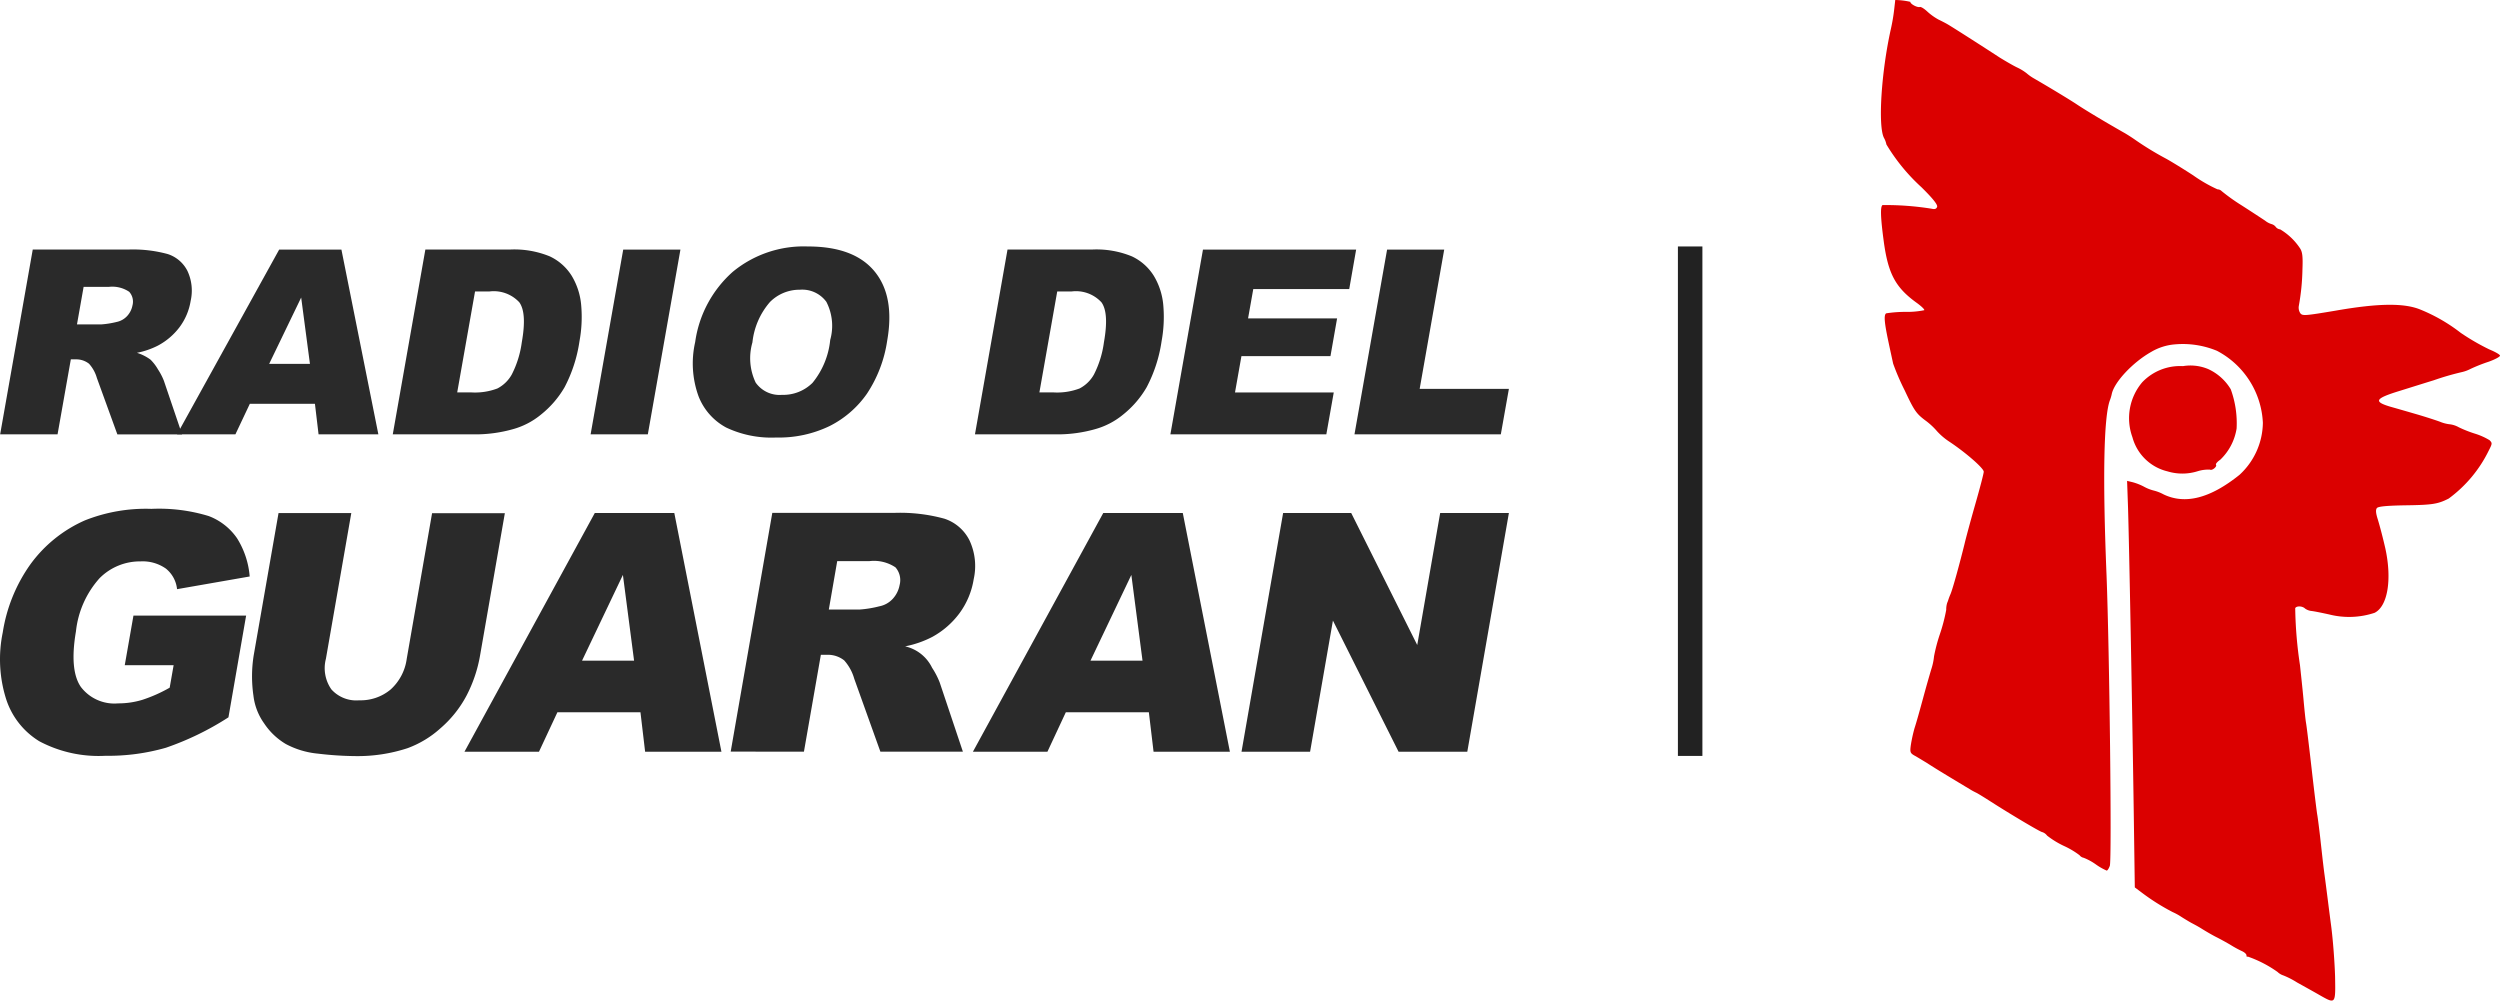
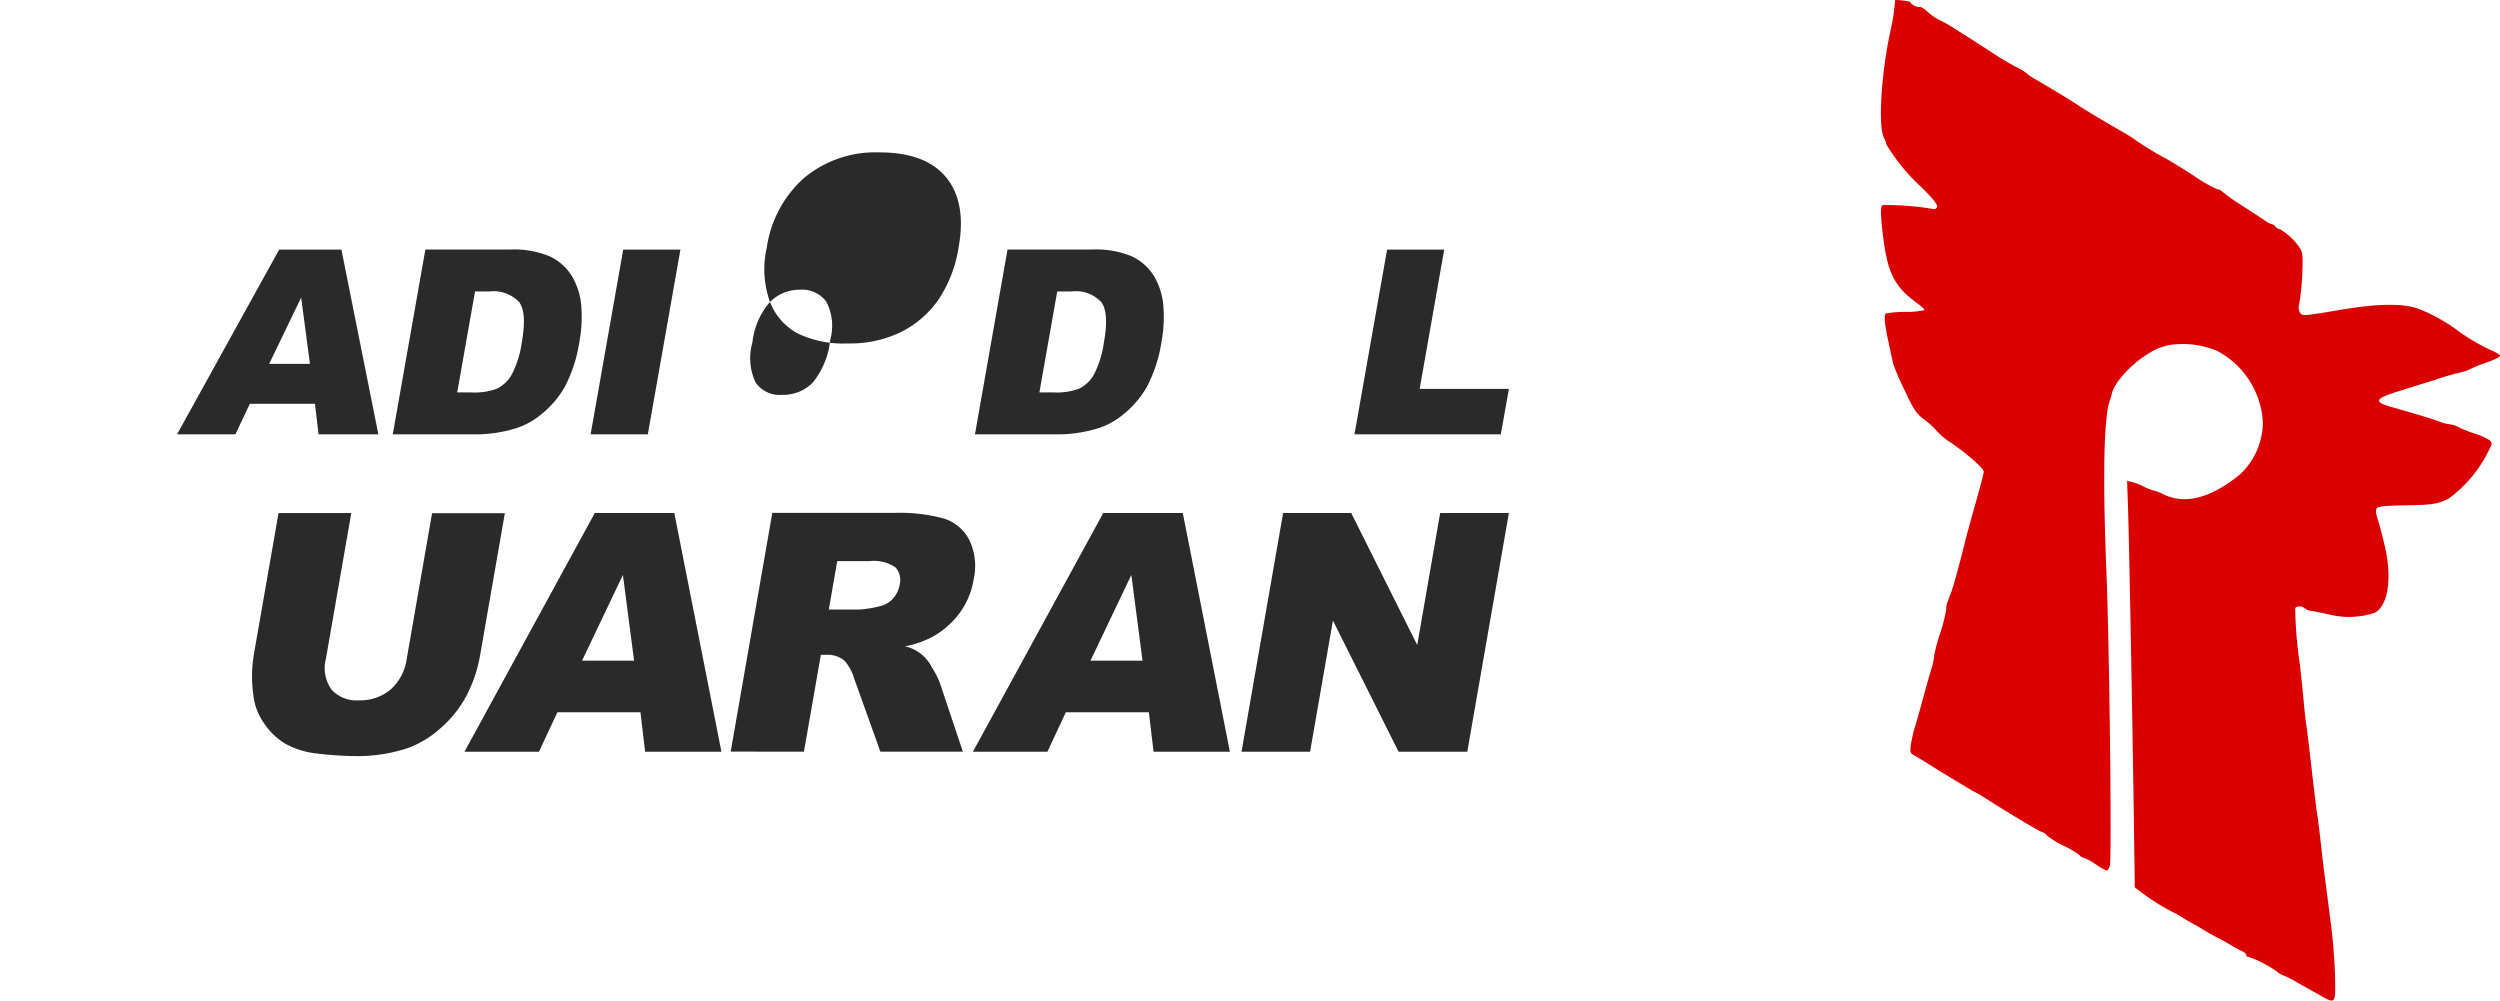
<svg xmlns="http://www.w3.org/2000/svg" width="210.353" height="84.189" viewBox="0 0 210.353 84.189">
  <g id="logo-color" transform="translate(0.012)">
    <path id="Trazado_1" data-name="Trazado 1" d="M804.806,83.729c-.48-.278-1.346-.756-1.9-1.065a6.956,6.956,0,0,0-1.146-.589,1.265,1.265,0,0,1-.493-.293,9.993,9.993,0,0,0-2.52-1.3c-.047.062-.093.016-.093-.093s-.155-.247-.34-.34a8.93,8.93,0,0,1-.973-.526c-.342-.206-.9-.511-1.237-.68s-.9-.5-1.236-.711-.728-.412-.851-.478-.511-.295-.849-.511a5.058,5.058,0,0,0-.728-.4,18.1,18.1,0,0,1-2.518-1.577l-.666-.5-.093-6.615c-.124-8.5-.387-22.521-.478-25.365l-.078-2.224.449.107a4.673,4.673,0,0,1,1.03.412,3.39,3.39,0,0,0,.758.293,3.5,3.5,0,0,1,.835.326c1.807.866,3.916.34,6.389-1.649a6.045,6.045,0,0,0,1.964-4.375,7.219,7.219,0,0,0-3.864-6.059,7.518,7.518,0,0,0-3.555-.54,4.647,4.647,0,0,0-1.978.633c-1.562.882-3.137,2.566-3.324,3.571a3.518,3.518,0,0,1-.155.509c-.509,1.391-.618,6.463-.276,14.762.247,6.43.447,23.817.276,24.39-.076.233-.206.412-.262.412a4.954,4.954,0,0,1-.942-.54,4.74,4.74,0,0,0-1.006-.542.552.552,0,0,1-.338-.212,6.931,6.931,0,0,0-1.327-.787,7.435,7.435,0,0,1-1.408-.866.807.807,0,0,0-.412-.295c-.138,0-2.611-1.467-4.3-2.549-.556-.357-1.113-.7-1.236-.758a5.261,5.261,0,0,1-.54-.293c-2.679-1.607-3.091-1.871-3.664-2.242-.233-.138-.635-.385-.9-.54-.464-.247-.495-.309-.412-.927a12.609,12.609,0,0,1,.309-1.422c.14-.412.464-1.577.728-2.551s.587-2.1.711-2.5a4.975,4.975,0,0,0,.206-1.006,14.076,14.076,0,0,1,.478-1.824,14.647,14.647,0,0,0,.548-2.088,1.912,1.912,0,0,1,.076-.571c.016-.031.031-.093.064-.155a4.943,4.943,0,0,1,.216-.587c.206-.478.824-2.768,1.189-4.252.107-.464.511-1.962.9-3.322s.711-2.58.711-2.735c0-.295-1.531-1.624-2.906-2.535a5.471,5.471,0,0,1-1.006-.851,5.844,5.844,0,0,0-1.02-.942c-.742-.558-.927-.824-1.715-2.506a20.114,20.114,0,0,1-.975-2.257c-.045-.216-.231-1.051-.4-1.855-.338-1.591-.4-2.255-.183-2.38a10.586,10.586,0,0,1,1.622-.122,7.182,7.182,0,0,0,1.577-.14c.047-.062-.233-.324-.587-.587-1.824-1.3-2.442-2.459-2.813-5.152-.278-2.061-.309-2.982-.107-3.108a24.425,24.425,0,0,1,4.14.309c.247.062.387.016.449-.155s-.309-.664-1.329-1.667a15.988,15.988,0,0,1-2.937-3.588,1.888,1.888,0,0,0-.206-.556c-.509-.989-.231-5.486.573-9.119a15.432,15.432,0,0,0,.293-1.729L769.1,0a6.053,6.053,0,0,1,1.267.155c0,.185.587.495.8.435.093-.033.371.138.633.385a4.882,4.882,0,0,0,.944.674c.262.126.618.309.789.412.526.309,3.415,2.164,4.357,2.782.5.309,1.144.68,1.443.824a4.173,4.173,0,0,1,.824.5,3.815,3.815,0,0,0,.558.4c.155.091.824.478,1.467.863s1.649.991,2.209,1.362c.835.556,2.679,1.649,4.052,2.426.155.093.556.34.88.571a25.65,25.65,0,0,0,2.535,1.546c.295.155,1.344.789,2.318,1.424a12.25,12.25,0,0,0,2.04,1.173.49.49,0,0,1,.342.144,16.174,16.174,0,0,0,1.667,1.191c.868.556,1.762,1.144,1.995,1.3a1.583,1.583,0,0,0,.556.293.673.673,0,0,1,.34.233.532.532,0,0,0,.371.206,5.18,5.18,0,0,1,1.669,1.591c.206.309.247.711.206,1.776a19.011,19.011,0,0,1-.309,3.091.868.868,0,0,0,.122.589c.188.245.357.231,2.97-.206,3.631-.635,5.781-.649,7.139-.093a14.344,14.344,0,0,1,3.4,1.962,19.059,19.059,0,0,0,2.4,1.391c.5.206.9.433.9.526s-.433.326-.958.511a13.942,13.942,0,0,0-1.515.6,3.031,3.031,0,0,1-.694.262,22.656,22.656,0,0,0-2.4.695c-.8.247-2.086.649-2.83.882-2.117.649-2.286.911-.824,1.346.433.122,1.443.412,2.2.633s1.649.511,1.976.633a3.011,3.011,0,0,0,.851.216,2.035,2.035,0,0,1,.727.247,9.991,9.991,0,0,0,1.375.542,5.53,5.53,0,0,1,1.206.54c.247.247.247.28-.062.882a10.951,10.951,0,0,1-3.37,4.035c-.942.48-1.406.54-3.833.571-1.422.031-2.1.093-2.209.231s-.095.412.076.944c.206.68.447,1.622.635,2.442.571,2.613.206,4.868-.9,5.424a6.8,6.8,0,0,1-3.817.14c-.633-.14-1.313-.278-1.515-.295a1.129,1.129,0,0,1-.526-.206c-.206-.206-.7-.247-.824-.031a35.268,35.268,0,0,0,.4,4.791c.078.727.218,2.009.295,2.86s.169,1.762.216,2.009.262,2.024.48,3.94.431,3.619.464,3.788.138.975.231,1.776.247,2.3.388,3.324.371,2.906.54,4.173.309,3.215.34,4.328C806.15,84.5,806.164,84.5,804.806,83.729Z" transform="translate(-609.643)" fill="#db0000" fill-rule="evenodd" />
-     <path id="Trazado_2" data-name="Trazado 2" d="M872.482,158.241a4.032,4.032,0,0,1-2.951-2.875,4.676,4.676,0,0,1,.824-4.62,4.408,4.408,0,0,1,3.433-1.36,3.854,3.854,0,0,1,2.117.247,4.293,4.293,0,0,1,1.9,1.7,8.36,8.36,0,0,1,.493,3.3,4.627,4.627,0,0,1-1.375,2.628c-.247.171-.412.357-.354.433.091.155-.342.511-.511.4a3.072,3.072,0,0,0-1.051.14,4.3,4.3,0,0,1-2.525.007Z" transform="translate(-690.119 -118.58)" fill="#db0000" fill-rule="evenodd" />
-     <rect id="Rectángulo_1" data-name="Rectángulo 1" width="2.061" height="42.866" transform="translate(141.169 20.738)" fill="#222" />
-     <path id="Trazado_3" data-name="Trazado 3" d="M14.6,220.916l-.332,1.89a12.3,12.3,0,0,1-2.323,1.03,6.968,6.968,0,0,1-2.013.291,3.545,3.545,0,0,1-3.139-1.387c-.641-.929-.785-2.485-.412-4.666A7.961,7.961,0,0,1,8.364,213.6a4.783,4.783,0,0,1,3.458-1.42,3.4,3.4,0,0,1,2.127.606,2.562,2.562,0,0,1,.94,1.731L21,213.45a7.1,7.1,0,0,0-1.063-3.215,5.059,5.059,0,0,0-2.384-1.869,14.3,14.3,0,0,0-4.822-.606,13.879,13.879,0,0,0-5.6.971,11.3,11.3,0,0,0-4.585,3.7,13.433,13.433,0,0,0-2.323,5.725,11.128,11.128,0,0,0,.258,5.527A6.49,6.49,0,0,0,3.3,227.315a10.633,10.633,0,0,0,5.564,1.222,17.548,17.548,0,0,0,5.09-.678,24.208,24.208,0,0,0,5.259-2.558L20.7,216.74h-9.48l-.732,4.175Z" transform="translate(-0.003 -164.944)" fill="#2a2a2a" fill-rule="evenodd" />
    <path id="Trazado_4" data-name="Trazado 4" d="M115.876,221.746a4.234,4.234,0,0,1-1.354,2.578,3.928,3.928,0,0,1-2.642.909,2.808,2.808,0,0,1-2.343-.919,3.111,3.111,0,0,1-.462-2.568l2.137-12.266H105.09L103,221.454a11.246,11.246,0,0,0-.021,3.392,4.992,4.992,0,0,0,.9,2.329,5.643,5.643,0,0,0,1.818,1.733,7.135,7.135,0,0,0,2.716.814,28.136,28.136,0,0,0,3.128.206,13.458,13.458,0,0,0,4.408-.668,8.487,8.487,0,0,0,2.751-1.66,9.48,9.48,0,0,0,2.211-2.766,11.586,11.586,0,0,0,1.136-3.372l2.086-11.974H118.01Z" transform="translate(-81.666 -166.309)" fill="#2a2a2a" fill-rule="evenodd" />
    <path id="Trazado_5" data-name="Trazado 5" d="M199.472,221.873l3.438-7.213.94,7.213Zm5.307,7.662H211.2l-3.965-20.085h-6.69L189.58,229.535h6.269l1.55-3.32h6.988Z" transform="translate(-150.51 -166.285)" fill="#2a2a2a" fill-rule="evenodd" />
    <path id="Trazado_6" data-name="Trazado 6" d="M307.225,213.5h2.7a3.262,3.262,0,0,1,2.2.521,1.628,1.628,0,0,1,.35,1.492,2.329,2.329,0,0,1-.587,1.169,2.061,2.061,0,0,1-1.115.618,9.275,9.275,0,0,1-1.663.272h-2.591Zm-2.8,16.033,1.424-8.153h.538a2.211,2.211,0,0,1,1.424.47,3.914,3.914,0,0,1,.847,1.544l2.2,6.139H317.8l-1.952-5.826a6.635,6.635,0,0,0-.641-1.237,3.341,3.341,0,0,0-2.267-1.8,8.492,8.492,0,0,0,2.281-.793A7.071,7.071,0,0,0,317.5,217.9a6.58,6.58,0,0,0,1.21-2.885,5.087,5.087,0,0,0-.352-3.256,3.623,3.623,0,0,0-2.106-1.828,14.054,14.054,0,0,0-4.264-.49H301.763l-3.5,20.085Z" transform="translate(-236.793 -166.285)" fill="#2a2a2a" fill-rule="evenodd" />
    <path id="Trazado_7" data-name="Trazado 7" d="M407.062,221.873l3.438-7.213.94,7.213Zm5.307,7.662h6.422l-3.963-20.085h-6.692L397.17,229.535h6.269l1.548-3.32h6.986Z" transform="translate(-315.319 -166.285)" fill="#2a2a2a" fill-rule="evenodd" />
    <path id="Trazado_8" data-name="Trazado 8" d="M506.83,229.535h5.77l1.921-11.034,5.523,11.034h5.783l3.5-20.085h-5.783l-1.929,11.108-5.556-11.108H510.33Z" transform="translate(-402.379 -166.285)" fill="#2a2a2a" fill-rule="evenodd" />
-     <path id="Trazado_9" data-name="Trazado 9" d="M7.023,105.007h2.11a2.556,2.556,0,0,1,1.725.412,1.23,1.23,0,0,1,.274,1.156,1.8,1.8,0,0,1-.462.9,1.649,1.649,0,0,1-.874.484,7.566,7.566,0,0,1-1.3.206H6.465ZM4.831,117.415l1.117-6.31H6.36a1.739,1.739,0,0,1,1.115.365,3.009,3.009,0,0,1,.664,1.2l1.725,4.75h5.445l-1.529-4.507a5.111,5.111,0,0,0-.5-.962,3.79,3.79,0,0,0-.631-.824,3.858,3.858,0,0,0-1.14-.573,6.677,6.677,0,0,0,1.787-.618,5.527,5.527,0,0,0,1.789-1.527,5.047,5.047,0,0,0,.946-2.23,3.9,3.9,0,0,0-.274-2.52,2.832,2.832,0,0,0-1.649-1.412,11.076,11.076,0,0,0-3.343-.381H2.743L0,117.415Z" transform="translate(0 -80.868)" fill="#2a2a2a" fill-rule="evenodd" />
    <path id="Trazado_10" data-name="Trazado 10" d="M79.971,111.534l2.694-5.583.738,5.583Zm4.157,5.929H89.16L86.052,101.92h-5.24L72.22,117.463h4.911l1.214-2.57h5.478Z" transform="translate(-57.336 -80.916)" fill="#2a2a2a" fill-rule="evenodd" />
    <path id="Trazado_11" data-name="Trazado 11" d="M168.432,105.4a2.935,2.935,0,0,1,2.516.913c.437.606.5,1.729.206,3.378a8.342,8.342,0,0,1-.843,2.7,2.928,2.928,0,0,1-1.206,1.171,5.336,5.336,0,0,1-2.2.332h-1.183l1.5-8.491ZM160.3,117.423h7.151a11.622,11.622,0,0,0,2.937-.429,6.368,6.368,0,0,0,2.386-1.237,8.2,8.2,0,0,0,1.983-2.3,12.061,12.061,0,0,0,1.253-3.868,11.215,11.215,0,0,0,.146-3.007,5.715,5.715,0,0,0-.793-2.487,4.342,4.342,0,0,0-1.855-1.649,7.873,7.873,0,0,0-3.308-.575h-7.157Z" transform="translate(-127.264 -80.876)" fill="#2a2a2a" fill-rule="evenodd" />
    <path id="Trazado_12" data-name="Trazado 12" d="M241.08,117.463h4.814l2.743-15.543h-4.814Z" transform="translate(-191.397 -80.916)" fill="#2a2a2a" fill-rule="evenodd" />
-     <path id="Trazado_13" data-name="Trazado 13" d="M289.351,105.3a3.5,3.5,0,0,1,2.516-1.03,2.516,2.516,0,0,1,2.226,1.018,4.4,4.4,0,0,1,.324,3.207,6.757,6.757,0,0,1-1.49,3.611,3.5,3.5,0,0,1-2.572,1.01,2.461,2.461,0,0,1-2.209-1.03,4.773,4.773,0,0,1-.274-3.384A6.158,6.158,0,0,1,289.351,105.3Zm-6.02,7.916a5.068,5.068,0,0,0,2.331,2.648,8.88,8.88,0,0,0,4.206.841,9.8,9.8,0,0,0,4.507-.969,8.466,8.466,0,0,0,3.13-2.714,10.955,10.955,0,0,0,1.708-4.476q.655-3.743-1.076-5.832t-5.616-2.084a9.37,9.37,0,0,0-6.294,2.125,9.678,9.678,0,0,0-3.172,5.921,8.108,8.108,0,0,0,.276,4.54Z" transform="translate(-224.574 -79.892)" fill="#2a2a2a" fill-rule="evenodd" />
+     <path id="Trazado_13" data-name="Trazado 13" d="M289.351,105.3a3.5,3.5,0,0,1,2.516-1.03,2.516,2.516,0,0,1,2.226,1.018,4.4,4.4,0,0,1,.324,3.207,6.757,6.757,0,0,1-1.49,3.611,3.5,3.5,0,0,1-2.572,1.01,2.461,2.461,0,0,1-2.209-1.03,4.773,4.773,0,0,1-.274-3.384A6.158,6.158,0,0,1,289.351,105.3Za5.068,5.068,0,0,0,2.331,2.648,8.88,8.88,0,0,0,4.206.841,9.8,9.8,0,0,0,4.507-.969,8.466,8.466,0,0,0,3.13-2.714,10.955,10.955,0,0,0,1.708-4.476q.655-3.743-1.076-5.832t-5.616-2.084a9.37,9.37,0,0,0-6.294,2.125,9.678,9.678,0,0,0-3.172,5.921,8.108,8.108,0,0,0,.276,4.54Z" transform="translate(-224.574 -79.892)" fill="#2a2a2a" fill-rule="evenodd" />
    <path id="Trazado_14" data-name="Trazado 14" d="M406.128,105.4a2.922,2.922,0,0,1,2.516.913c.437.606.5,1.729.206,3.378a8.348,8.348,0,0,1-.841,2.7,2.929,2.929,0,0,1-1.206,1.171,5.347,5.347,0,0,1-2.2.332h-1.181l1.5-8.491ZM398,117.423h7.143a11.624,11.624,0,0,0,2.939-.429,6.368,6.368,0,0,0,2.386-1.237,8.193,8.193,0,0,0,1.98-2.3,12.023,12.023,0,0,0,1.255-3.868,11.3,11.3,0,0,0,.146-3.007,5.742,5.742,0,0,0-.793-2.487,4.342,4.342,0,0,0-1.855-1.649,7.829,7.829,0,0,0-3.31-.575H400.74Z" transform="translate(-315.978 -80.876)" fill="#2a2a2a" fill-rule="evenodd" />
-     <path id="Trazado_15" data-name="Trazado 15" d="M477.79,117.463h13.121l.624-3.522h-8.309l.542-3.062h7.491l.558-3.174h-7.491l.437-2.465h8.074l.581-3.32H480.531Z" transform="translate(-379.324 -80.916)" fill="#2a2a2a" fill-rule="evenodd" />
    <path id="Trazado_16" data-name="Trazado 16" d="M552.95,117.463h12.314l.68-3.829h-7.508L560.5,101.92h-4.806Z" transform="translate(-438.995 -80.916)" fill="#2a2a2a" fill-rule="evenodd" />
  </g>
</svg>